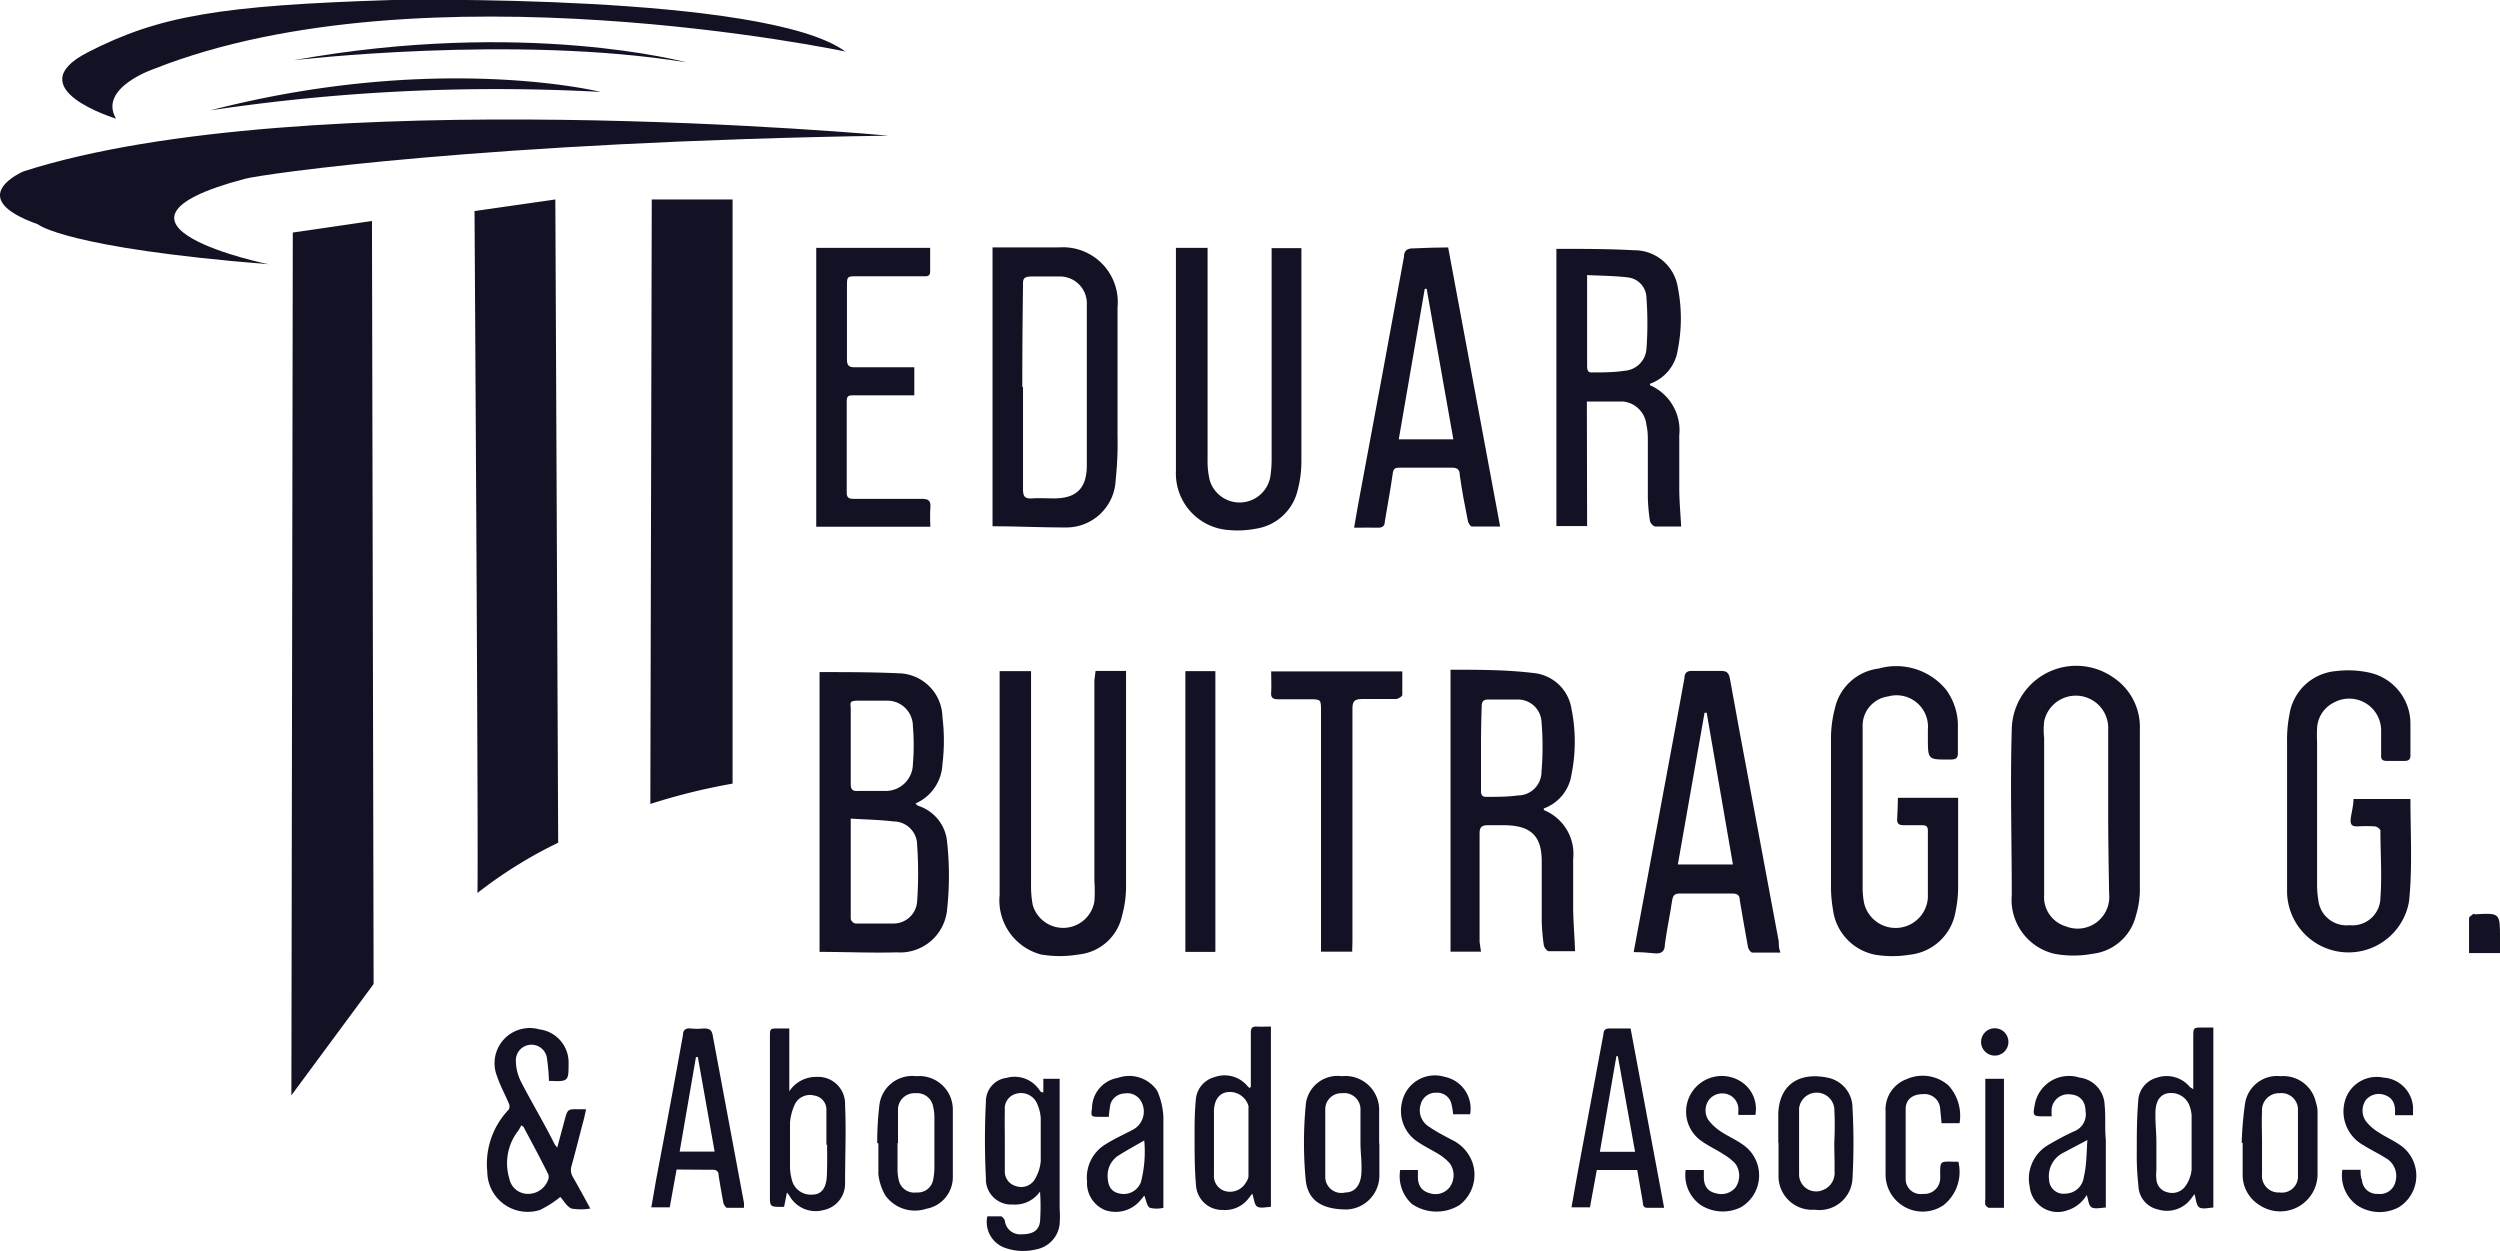
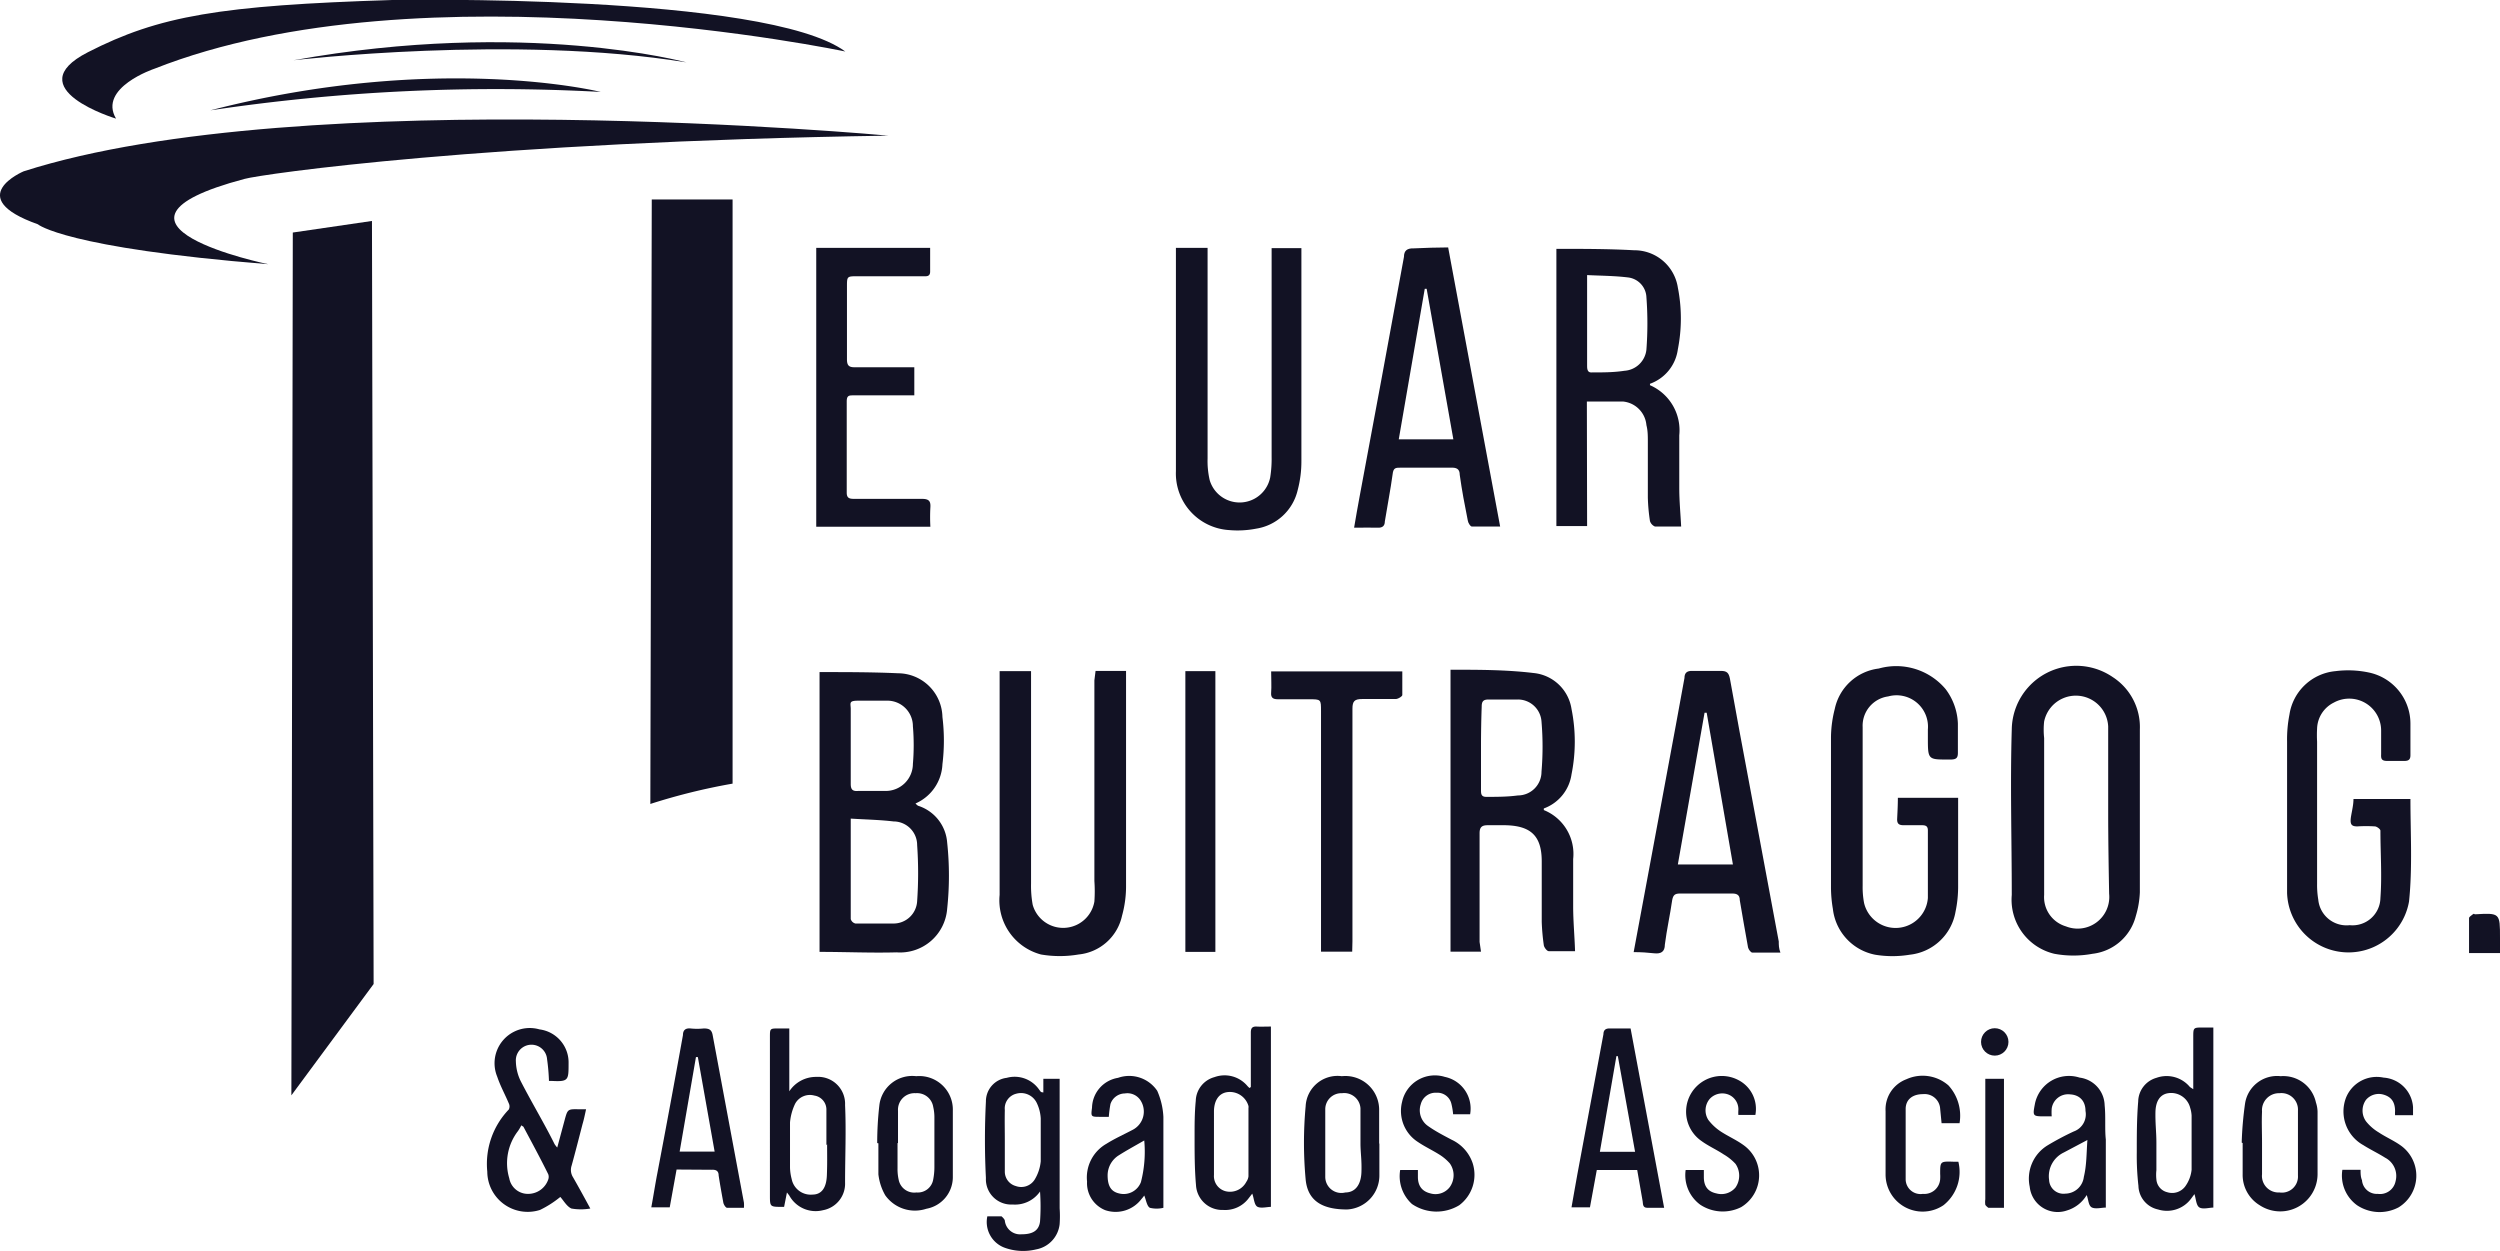
<svg xmlns="http://www.w3.org/2000/svg" viewBox="0 0 105.79 52.93">
  <defs>
    <style>.cls-1{fill:#121224;}</style>
  </defs>
  <g id="TEXTO">
    <path class="cls-1" d="M31,8.44V33.16a26,26,0,0,0-3.48.86c0-.28.06-25.58.06-25.58Z" />
-     <path class="cls-1" d="M23.5,8.44s.12,27,.12,27.22a18.89,18.89,0,0,0-3.42,2.13c.06.15-.12-28.86-.12-28.86Z" />
    <polygon class="cls-1" points="15.74 9.35 12.39 9.84 12.33 46.35 15.81 41.64 15.74 9.35" />
    <path class="cls-1" d="M37.59,5.74S12.86,3.45,1,7.25c0,0-2.61,1.1.6,2.24,0,0,1.14,1,9.75,1.69,0,0-8.24-1.69-1-3.61C11.07,7.37,20.52,6,37.59,5.74Z" />
    <path class="cls-1" d="M29.05,2.64S22.22.78,12.42,2.55C12.42,2.55,21.76,1.45,29.05,2.64Z" />
    <path class="cls-1" d="M25.42,3.89S18.54,2.18,8.9,4.67A81.65,81.65,0,0,1,25.42,3.89Z" />
    <path class="cls-1" d="M35.77,2.18S17.92-1.59,6.53,2.91c0,0-2.39.8-1.62,2.11,0,0-4.2-1.27-1.19-2.81S9.3.23,16.6,0C16.6,0,32.41-.29,35.77,2.18Z" />
    <path class="cls-1" d="M34.68,40.28V28.44l0,0c1.11,0,2.22,0,3.32.05a1.89,1.89,0,0,1,1.88,1.85,8.19,8.19,0,0,1,0,2A1.9,1.9,0,0,1,38.74,34s.08.09.12.1a1.77,1.77,0,0,1,1.22,1.55,13.2,13.2,0,0,1,0,2.81,2,2,0,0,1-2.14,1.84C36.87,40.33,35.79,40.28,34.68,40.28ZM36,34.64c0,1.48,0,2.87,0,4.25a.27.27,0,0,0,.2.19c.54,0,1.08,0,1.61,0a1,1,0,0,0,1-.95,17,17,0,0,0,0-2.37,1,1,0,0,0-1-1C37.22,34.69,36.63,34.68,36,34.64Zm0-3.12c0,.55,0,1.1,0,1.65,0,.23.07.32.31.3.39,0,.78,0,1.17,0a1.15,1.15,0,0,0,1.15-1.14,9.5,9.5,0,0,0,0-1.6,1.08,1.08,0,0,0-1.11-1.08c-.4,0-.8,0-1.2,0s-.33.09-.32.33C36,30.45,36,31,36,31.52Z" />
    <path class="cls-1" d="M62.67,40.27H61.38V28.34c1.18,0,2.36,0,3.52.14A1.8,1.8,0,0,1,66.5,30a7,7,0,0,1,0,2.77,1.81,1.81,0,0,1-1.17,1.44.24.24,0,0,0,0,.07,2,2,0,0,1,1.24,2.07c0,.69,0,1.37,0,2s.06,1.25.08,1.9c-.33,0-.72,0-1.11,0-.08,0-.19-.15-.21-.24a9,9,0,0,1-.09-1c0-.85,0-1.71,0-2.56,0-1.09-.47-1.51-1.55-1.53-.25,0-.5,0-.74,0s-.34.08-.34.34c0,1.53,0,3.07,0,4.6Zm0-8.65v1.8c0,.16,0,.3.22.3.45,0,.9,0,1.34-.06a1,1,0,0,0,1-1,12.63,12.63,0,0,0,0-2.13,1,1,0,0,0-1-.93c-.41,0-.82,0-1.24,0-.21,0-.29.07-.29.29C62.68,30.45,62.67,31,62.67,31.62Z" />
    <path class="cls-1" d="M90.55,34.3c0,1.15,0,2.31,0,3.46a4,4,0,0,1-.17,1,2.14,2.14,0,0,1-1.83,1.6,4.41,4.41,0,0,1-1.62,0,2.35,2.35,0,0,1-1.8-2.49c0-2.34-.07-4.69,0-7a2.73,2.73,0,0,1,4.27-2.22,2.52,2.52,0,0,1,1.15,2.22c0,1.17,0,2.33,0,3.49Zm-1.34.06h0c0-1.21,0-2.41,0-3.62a1.37,1.37,0,0,0-2.71-.21,3.21,3.21,0,0,0,0,.7q0,2.16,0,4.32c0,.78,0,1.55,0,2.32a1.29,1.29,0,0,0,.92,1.33,1.34,1.34,0,0,0,1.83-1.38C89.23,36.67,89.21,35.51,89.21,34.36Z" />
    <path class="cls-1" d="M80.31,33.76h2.55c0,.12,0,.22,0,.33,0,1.13,0,2.26,0,3.39a5.13,5.13,0,0,1-.11,1.1,2.2,2.2,0,0,1-1.94,1.82,4.47,4.47,0,0,1-1.46,0,2.23,2.23,0,0,1-1.79-1.94,5.47,5.47,0,0,1-.08-.9c0-2.13,0-4.26,0-6.38A5,5,0,0,1,77.64,30a2.17,2.17,0,0,1,1.86-1.71,2.73,2.73,0,0,1,2.83.87,2.57,2.57,0,0,1,.52,1.46c0,.41,0,.83,0,1.24,0,.21-.07.27-.27.28-1,0-1,.05-1-.93,0-.11,0-.23,0-.34a1.33,1.33,0,0,0-1.68-1.4,1.25,1.25,0,0,0-1.08,1.3c0,.27,0,.55,0,.83,0,2,0,3.92,0,5.88a3.6,3.6,0,0,0,.06.73A1.37,1.37,0,0,0,81.58,38c0-.95,0-1.91,0-2.86,0-.18-.09-.22-.25-.22h-.77c-.19,0-.29-.05-.28-.27S80.31,34.1,80.31,33.76Z" />
    <path class="cls-1" d="M46.36,28.39h1.29c0,.13,0,.24,0,.34,0,2.91,0,5.82,0,8.73a4.66,4.66,0,0,1-.17,1.29,2.09,2.09,0,0,1-1.84,1.64,4.71,4.71,0,0,1-1.59,0,2.37,2.37,0,0,1-1.75-2.52c0-1.39,0-2.78,0-4.16V28.4h1.33v.4c0,2.86,0,5.73,0,8.59a4.49,4.49,0,0,0,.07.9,1.34,1.34,0,0,0,2.61-.14,6.26,6.26,0,0,0,0-.87c0-2.83,0-5.66,0-8.49Z" />
    <path class="cls-1" d="M69.13,40.29l.67-3.6c.49-2.67,1-5.34,1.48-8,0-.21.1-.31.34-.3q.6,0,1.2,0c.25,0,.33.08.38.31.27,1.52.55,3,.84,4.55l1.23,6.59c0,.14,0,.29.07.47-.41,0-.8,0-1.19,0-.06,0-.16-.13-.18-.22-.12-.67-.24-1.34-.35-2,0-.21-.11-.28-.32-.28H71.09c-.22,0-.29.07-.33.28-.09.63-.23,1.25-.31,1.88,0,.31-.17.4-.45.37S69.46,40.29,69.13,40.29Zm3.09-10.13h-.09L71,36.58h2.33Z" />
    <path class="cls-1" d="M57.22,40.27H55.9V30.09c0-.5,0-.5-.51-.5s-.87,0-1.31,0c-.21,0-.31-.06-.29-.29s0-.58,0-.89h5.55c0,.34,0,.67,0,1,0,.06-.17.16-.26.17-.48,0-1,0-1.44,0-.32,0-.41.09-.41.41,0,3.28,0,6.56,0,9.84Z" />
    <path class="cls-1" d="M51.43,40.28H50.16V28.4h1.27Z" />
    <path class="cls-1" d="M67.16,22.26h-1.3V10.53s0,0,0,0c1.1,0,2.2,0,3.29.06A1.86,1.86,0,0,1,71,12.17a6.74,6.74,0,0,1,0,2.61,1.8,1.8,0,0,1-1.18,1.46s0,.06,0,.06a2.08,2.08,0,0,1,1.24,2.12c0,.75,0,1.49,0,2.23,0,.53.05,1.06.08,1.63-.34,0-.73,0-1.11,0a.37.37,0,0,1-.21-.23,7.79,7.79,0,0,1-.09-1c0-.79,0-1.58,0-2.36,0-.23,0-.47-.06-.7a1.1,1.1,0,0,0-1-1c-.49,0-1,0-1.52,0Zm0-10.62v3.81c0,.14,0,.32.19.31.47,0,.94,0,1.39-.07a1,1,0,0,0,.93-.9,14.82,14.82,0,0,0,0-2.21.88.88,0,0,0-.78-.84C68.32,11.67,67.76,11.67,67.15,11.64Z" />
-     <path class="cls-1" d="M42,22.27V10.47h2.8A2.32,2.32,0,0,1,47.29,13c0,1.81,0,3.62,0,5.43a14.86,14.86,0,0,1-.08,1.89,2.09,2.09,0,0,1-2.13,2C44.07,22.32,43,22.27,42,22.27Zm1.29-5.89c0,1.44,0,2.88,0,4.33,0,.31.09.4.39.38s.62,0,.93,0c.94,0,1.37-.43,1.38-1.37,0-1.85,0-3.7,0-5.55,0-.42,0-.85,0-1.27a1.14,1.14,0,0,0-1.19-1.2c-.38,0-.76,0-1.13,0s-.39.11-.38.4C43.27,13.5,43.26,14.94,43.26,16.38Z" />
    <path class="cls-1" d="M49.77,10.49H51.1v.39c0,2.84,0,5.68,0,8.52a3.59,3.59,0,0,0,.09.92,1.32,1.32,0,0,0,2.56-.12,4.91,4.91,0,0,0,.06-.86c0-2.8,0-5.59,0-8.39V10.5h1.26c0,.1,0,.21,0,.32,0,2.89,0,5.79,0,8.68a4.76,4.76,0,0,1-.16,1.25,2.14,2.14,0,0,1-1.75,1.62,4.11,4.11,0,0,1-1.16.06,2.4,2.4,0,0,1-2.24-2.49c0-.21,0-.43,0-.64V10.49Z" />
    <path class="cls-1" d="M61.28,10.47l2.2,11.81c-.43,0-.81,0-1.2,0-.06,0-.16-.16-.17-.26-.13-.64-.25-1.28-.34-1.93,0-.24-.13-.31-.37-.3H59.27c-.21,0-.31,0-.34.28-.09.66-.22,1.31-.33,2,0,.18-.1.27-.3.26s-.62,0-1,0c.08-.46.15-.88.23-1.3q.95-5.07,1.88-10.16c0-.27.14-.37.42-.36C60.31,10.49,60.78,10.47,61.28,10.47Zm-.91,1.75h-.08l-1.1,6.37H61.5Z" />
    <path class="cls-1" d="M39.36,10.49v1c0,.23-.17.2-.31.2H36.29c-.45,0-.45,0-.45.45,0,1,0,2,0,3.06,0,.25.07.35.34.34h2.51v1.19H36.12c-.19,0-.29,0-.29.26,0,1.28,0,2.57,0,3.86,0,.24.13.26.32.26,1,0,1.91,0,2.86,0,.28,0,.38.08.36.36a7.38,7.38,0,0,0,0,.82H34.54V10.49Z" />
    <path class="cls-1" d="M99.59,33.81H102l0,0c0,1.45.09,2.91-.06,4.34a2.6,2.6,0,0,1-5.16-.37c0-.34,0-.68,0-1,0-1.8,0-3.6,0-5.4a5.43,5.43,0,0,1,.1-1.14,2.17,2.17,0,0,1,1.95-1.84,4.23,4.23,0,0,1,1.42.06A2.21,2.21,0,0,1,102,30.62c0,.44,0,.89,0,1.34,0,.19-.09.24-.26.24s-.48,0-.72,0-.27-.09-.26-.28c0-.35,0-.7,0-1a1.35,1.35,0,0,0-2-1.19,1.27,1.27,0,0,0-.71,1.1,5.15,5.15,0,0,0,0,.56v6a3.82,3.82,0,0,0,.05.68,1.2,1.2,0,0,0,1.33,1.08,1.18,1.18,0,0,0,1.3-1.15c.07-.95,0-1.9,0-2.85,0-.06-.14-.17-.23-.18a6.26,6.26,0,0,0-.75,0c-.22,0-.29-.07-.28-.28S99.59,34.12,99.59,33.81Z" />
    <path class="cls-1" d="M104.48,40.33c0-.5,0-1,0-1.48,0-.05.1-.11.16-.16s.06,0,.09,0c1.06-.06,1.06-.06,1.06,1v.64Z" />
    <path class="cls-1" d="M44.15,46.23l0-.58h.69c0,.1,0,.2,0,.3v5.18a4.91,4.91,0,0,1,0,.67,1.22,1.22,0,0,1-1,1.07,2.3,2.3,0,0,1-1.35-.08,1.16,1.16,0,0,1-.71-1.32c.19,0,.4,0,.6,0,0,0,.13.11.14.18a.65.65,0,0,0,.71.58c.45,0,.73-.14.78-.54a8.9,8.9,0,0,0,0-1.27,1.29,1.29,0,0,1-1.16.55,1.07,1.07,0,0,1-1.13-1.12,31.84,31.84,0,0,1,0-3.24,1,1,0,0,1,.88-1,1.26,1.26,0,0,1,1.38.51l.07.09Zm-1.63,2h0c0,.44,0,.89,0,1.34a.63.63,0,0,0,.47.62.67.67,0,0,0,.79-.27,1.81,1.81,0,0,0,.26-.78c0-.6,0-1.21,0-1.81a1.72,1.72,0,0,0-.16-.64.74.74,0,0,0-.87-.41.64.64,0,0,0-.49.69C42.51,47.43,42.52,47.85,42.52,48.27Z" />
    <path class="cls-1" d="M67.57,49.51l-.29,1.58H66.5c.09-.48.17-1,.25-1.41q.56-3,1.1-5.91c0-.19.1-.26.29-.25H69l1.42,7.59h-.71c-.21,0-.18-.17-.2-.28-.08-.44-.15-.88-.23-1.32Zm1.62-.77-.73-4.05H68.4l-.7,4.05Z" />
    <path class="cls-1" d="M28.63,49.49l-.29,1.6h-.78c.09-.48.17-1,.25-1.41q.56-2.94,1.09-5.88c0-.2.1-.3.32-.28a2.62,2.62,0,0,0,.56,0c.24,0,.34.06.38.3l1.32,7.07a1.35,1.35,0,0,1,0,.22c-.25,0-.48,0-.71,0-.06,0-.14-.13-.16-.21-.07-.38-.14-.77-.2-1.16,0-.17-.09-.25-.28-.24Zm.9-4.76h-.08l-.69,4h1.48Z" />
    <path class="cls-1" d="M33.3,50.46l-.12.61-.07,0c-.53,0-.53,0-.53-.49V43.89c0-.37,0-.37.37-.37h.45v2.66a1.35,1.35,0,0,1,1.15-.61,1.14,1.14,0,0,1,1.21,1.19c.05,1.09,0,2.19,0,3.28a1.14,1.14,0,0,1-.93,1.17,1.27,1.27,0,0,1-1.43-.62Zm1.67-2h0c0-.5,0-1,0-1.48a.6.6,0,0,0-.51-.62.71.71,0,0,0-.81.34,2.27,2.27,0,0,0-.22.8c0,.63,0,1.26,0,1.9a2.07,2.07,0,0,0,.07.49.82.82,0,0,0,.88.66c.39,0,.59-.29.61-.81S35,48.85,35,48.42Z" />
    <path class="cls-1" d="M92.81,46.09V43.9c0-.42,0-.42.42-.42h.43V51.1c-.16,0-.43.08-.58,0s-.15-.36-.22-.57l-.14.19a1.27,1.27,0,0,1-1.4.46,1.05,1.05,0,0,1-.83-1,11.25,11.25,0,0,1-.07-1.42c0-.72,0-1.44.06-2.15a1.06,1.06,0,0,1,.77-1,1.28,1.28,0,0,1,1.42.39Zm-1.56,2.26h0v1.17a1.72,1.72,0,0,0,0,.39.6.6,0,0,0,.46.54.69.69,0,0,0,.77-.26,1.46,1.46,0,0,0,.26-.69c0-.76,0-1.52,0-2.29a1.28,1.28,0,0,0-.06-.33.83.83,0,0,0-.93-.62c-.34.05-.53.33-.54.8S91.25,47.92,91.25,48.35Z" />
    <path class="cls-1" d="M52.93,46v-.66c0-.55,0-1.1,0-1.65,0-.18.06-.26.25-.25s.35,0,.6,0v7.63c-.15,0-.41.07-.56,0s-.15-.35-.23-.56l-.14.18a1.24,1.24,0,0,1-1.09.51,1.11,1.11,0,0,1-1.15-1.05c-.06-.68-.06-1.37-.06-2.06,0-.5,0-1,.05-1.51a1.07,1.07,0,0,1,.79-1,1.26,1.26,0,0,1,1.4.38l.08.08Zm-1.56,2.29h0c0,.48,0,1,0,1.43a.66.66,0,0,0,.5.69.78.78,0,0,0,.87-.4.5.5,0,0,0,.09-.23c0-1,0-1.93,0-2.89a.29.29,0,0,0,0-.09.82.82,0,0,0-.93-.58c-.32.06-.52.34-.53.79Z" />
    <path class="cls-1" d="M46.92,47.26h-.36c-.4,0-.4,0-.35-.39a1.31,1.31,0,0,1,1.1-1.26,1.43,1.43,0,0,1,1.66.55,3.11,3.11,0,0,1,.26,1.1c0,.43,0,.87,0,1.31,0,.83,0,1.66,0,2.54a1.22,1.22,0,0,1-.57,0c-.13-.07-.16-.33-.24-.52a1.58,1.58,0,0,1-.12.15,1.37,1.37,0,0,1-1.53.47A1.23,1.23,0,0,1,46,50a1.64,1.64,0,0,1,.82-1.6c.35-.22.73-.39,1.09-.58a.87.87,0,0,0,.35-1.26.66.66,0,0,0-.66-.29.65.65,0,0,0-.61.45A5.1,5.1,0,0,0,46.92,47.26Zm1.5,1c-.4.23-.75.42-1.08.63a1,1,0,0,0-.47.84c0,.45.14.69.48.77a.78.78,0,0,0,.93-.48A5.15,5.15,0,0,0,48.42,48.26Z" />
    <path class="cls-1" d="M86.82,47.24l-.26,0c-.55,0-.55,0-.45-.53A1.47,1.47,0,0,1,88,45.6a1.21,1.21,0,0,1,1.06,1.17c.05.48,0,1,.05,1.45,0,1,0,1.9,0,2.88-.17,0-.42.07-.58,0s-.15-.33-.23-.53a1.46,1.46,0,0,1-.83.65,1.19,1.19,0,0,1-1.58-1,1.65,1.65,0,0,1,.75-1.75,11.79,11.79,0,0,1,1.11-.59.77.77,0,0,0,.5-.87c0-.43-.26-.68-.65-.7a.7.7,0,0,0-.78.6A2.2,2.2,0,0,0,86.82,47.24Zm1.51,1-1,.53a1.11,1.11,0,0,0-.62,1.16.61.61,0,0,0,.69.58.8.8,0,0,0,.78-.71C88.3,49.31,88.29,48.8,88.33,48.25Z" />
    <path class="cls-1" d="M37.12,48.37a14,14,0,0,1,.09-1.59,1.4,1.4,0,0,1,1.56-1.24A1.42,1.42,0,0,1,40.32,47c0,.94,0,1.88,0,2.82a1.36,1.36,0,0,1-1.12,1.33,1.54,1.54,0,0,1-1.74-.57,2.28,2.28,0,0,1-.29-.89c0-.43,0-.87,0-1.31Zm.86,0h0c0,.35,0,.71,0,1.06a2.07,2.07,0,0,0,.05.5.67.67,0,0,0,.75.53.66.66,0,0,0,.71-.55,2.73,2.73,0,0,0,.05-.5q0-1,0-2.1a1.93,1.93,0,0,0-.05-.47.69.69,0,0,0-.74-.58A.7.7,0,0,0,38,47C38,47.44,38,47.9,38,48.37Z" />
    <path class="cls-1" d="M58.37,48.38c0,.45,0,.9,0,1.34A1.44,1.44,0,0,1,57,51.18c-1,0-1.66-.33-1.75-1.27a16.9,16.9,0,0,1,0-3.1,1.35,1.35,0,0,1,1.53-1.27A1.43,1.43,0,0,1,58.36,47c0,.47,0,.94,0,1.4Zm-.8,0h0c0-.49,0-1,0-1.48a.69.69,0,0,0-.78-.64.68.68,0,0,0-.71.68c0,1,0,1.9,0,2.85a.68.68,0,0,0,.85.67c.42,0,.66-.33.68-.85S57.57,48.79,57.57,48.38Z" />
-     <path class="cls-1" d="M75.25,48.35c0-.42,0-.84,0-1.26.07-1.3,1-1.71,2.07-1.49a1.3,1.3,0,0,1,1.07,1.27,27.11,27.11,0,0,1,0,3,1.4,1.4,0,0,1-1.6,1.32,1.42,1.42,0,0,1-1.53-1.43c0-.46,0-.93,0-1.4Zm2.37,0h0a14,14,0,0,0,0-1.45.75.75,0,0,0-1.49,0c0,.94,0,1.88,0,2.82a.72.72,0,0,0,1,.64.77.77,0,0,0,.5-.8C77.64,49.21,77.62,48.79,77.62,48.37Z" />
    <path class="cls-1" d="M94.86,48.35A14.89,14.89,0,0,1,95,46.71a1.37,1.37,0,0,1,1.51-1.17A1.41,1.41,0,0,1,98,46.65a1.34,1.34,0,0,1,.07.39c0,.88,0,1.77,0,2.65A1.58,1.58,0,0,1,95.62,51a1.5,1.5,0,0,1-.72-1.31c0-.44,0-.88,0-1.32Zm.86,0c0,.45,0,.9,0,1.34a.7.7,0,0,0,.74.77.68.68,0,0,0,.78-.72c0-.92,0-1.83,0-2.74a.7.7,0,0,0-.78-.74.72.72,0,0,0-.74.78C95.7,47.47,95.72,47.91,95.72,48.35Z" />
    <path class="cls-1" d="M59.25,49.51H60l0,.29c0,.41.2.62.53.7a.76.76,0,0,0,.82-.27.86.86,0,0,0,0-1,2,2,0,0,0-.47-.39c-.29-.18-.59-.32-.87-.51a1.56,1.56,0,0,1-.68-1.7,1.42,1.42,0,0,1,1.81-1.06,1.37,1.37,0,0,1,1.07,1.58h-.72a2.76,2.76,0,0,0-.07-.43.61.61,0,0,0-.63-.48.65.65,0,0,0-.67.49.81.81,0,0,0,.31.92c.31.22.64.39,1,.58a1.69,1.69,0,0,1,.89,1A1.61,1.61,0,0,1,61.75,51a1.85,1.85,0,0,1-2-.05A1.59,1.59,0,0,1,59.25,49.51Z" />
    <path class="cls-1" d="M74.28,47.18h-.72a1.48,1.48,0,0,1,0-.19.67.67,0,0,0-.47-.69.72.72,0,0,0-.74.2.75.75,0,0,0-.06.89,2.15,2.15,0,0,0,.54.5c.31.2.65.35.94.56a1.57,1.57,0,0,1-.09,2.63,1.73,1.73,0,0,1-1.73-.1,1.55,1.55,0,0,1-.62-1.47h.77c0,.1,0,.2,0,.3,0,.42.2.62.53.69a.78.78,0,0,0,.81-.25.88.88,0,0,0,0-1,2.15,2.15,0,0,0-.5-.4c-.3-.2-.64-.35-.93-.56a1.51,1.51,0,0,1,1.58-2.57A1.37,1.37,0,0,1,74.28,47.18Z" />
    <path class="cls-1" d="M99.12,49.5h.77c0,.15,0,.3.06.44a.63.63,0,0,0,.67.58.67.67,0,0,0,.75-.53.87.87,0,0,0-.44-1c-.3-.19-.62-.34-.92-.53a1.63,1.63,0,0,1-.74-2,1.4,1.4,0,0,1,1.59-.86,1.34,1.34,0,0,1,1.25,1.25c0,.1,0,.21,0,.34h-.76a1.11,1.11,0,0,1,0-.17c0-.41-.18-.61-.49-.7a.71.71,0,0,0-.74.22.78.78,0,0,0,0,.91,2,2,0,0,0,.54.47c.3.2.65.35.94.56a1.57,1.57,0,0,1-.1,2.61A1.72,1.72,0,0,1,99.74,51,1.55,1.55,0,0,1,99.12,49.5Z" />
    <path class="cls-1" d="M82.92,47.53h-.76l-.06-.61a.66.66,0,0,0-.73-.62c-.42,0-.72.21-.73.61,0,1,0,2,0,3a.63.63,0,0,0,.73.61.67.67,0,0,0,.73-.62,1.79,1.79,0,0,0,0-.23c0-.53,0-.53.59-.51l.18,0A1.8,1.8,0,0,1,82.24,51a1.57,1.57,0,0,1-2.45-1.3c0-.89,0-1.79,0-2.68a1.36,1.36,0,0,1,.88-1.35,1.66,1.66,0,0,1,1.78.26A1.9,1.9,0,0,1,82.92,47.53Z" />
    <path class="cls-1" d="M84,45.65h.8v5.46c-.22,0-.44,0-.66,0,0,0-.11-.08-.13-.13a.87.87,0,0,1,0-.23V45.65Z" />
    <circle class="cls-1" cx="84.41" cy="44.09" r="0.58" />
    <path class="cls-1" d="M23.23,45.74a8.52,8.52,0,0,0-.08-.92.66.66,0,0,0-1.32.1,2,2,0,0,0,.2.82c.46.9,1,1.79,1.44,2.68a1.48,1.48,0,0,0,.11.14l.31-1.15c.13-.48.13-.48.62-.47h.29c-.05.23-.09.43-.15.63-.15.58-.3,1.17-.46,1.75a.58.58,0,0,0,.06.5c.24.42.47.84.73,1.32a2.33,2.33,0,0,1-.8,0c-.2-.09-.34-.35-.47-.49a4.33,4.33,0,0,1-.86.55,1.71,1.71,0,0,1-2.23-1.62,3.32,3.32,0,0,1,.91-2.63.29.29,0,0,0,0-.26c-.16-.38-.36-.74-.49-1.13a1.49,1.49,0,0,1,1.79-2A1.41,1.41,0,0,1,24.06,45c0,.71,0,.78-.72.74Zm-1.08,1.94-.09-.06a1.88,1.88,0,0,1-.14.24,2.23,2.23,0,0,0-.37,2,.8.8,0,0,0,.81.66.9.9,0,0,0,.84-.61.33.33,0,0,0,0-.22C22.86,49,22.5,48.34,22.15,47.68Z" />
  </g>
</svg>